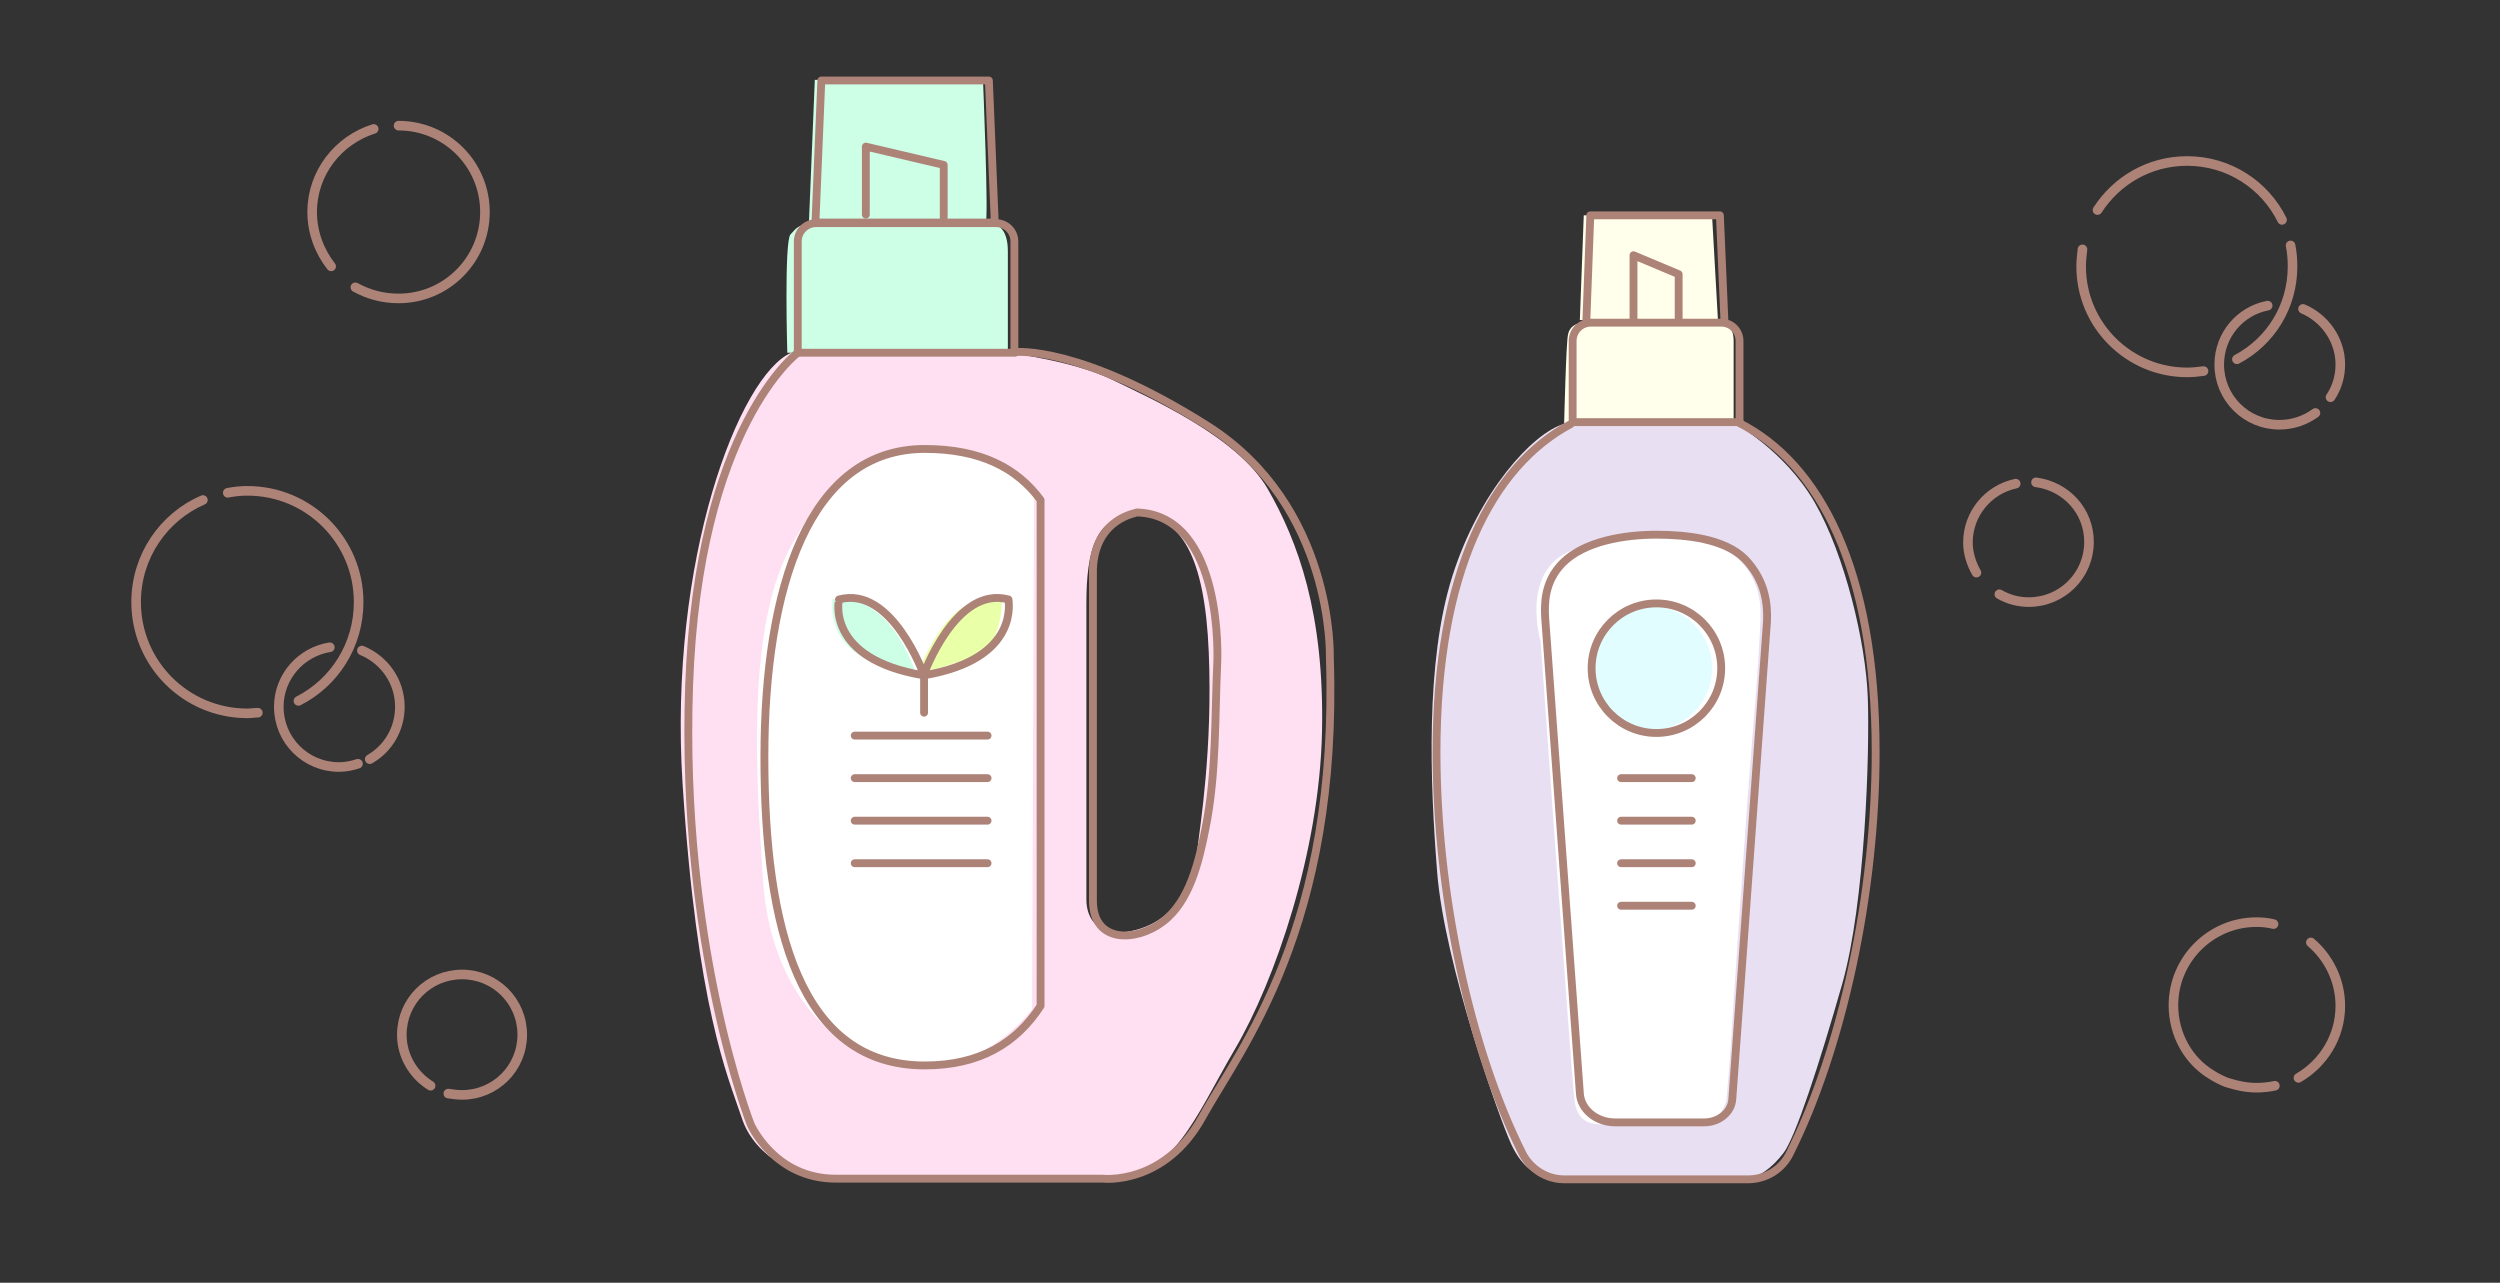
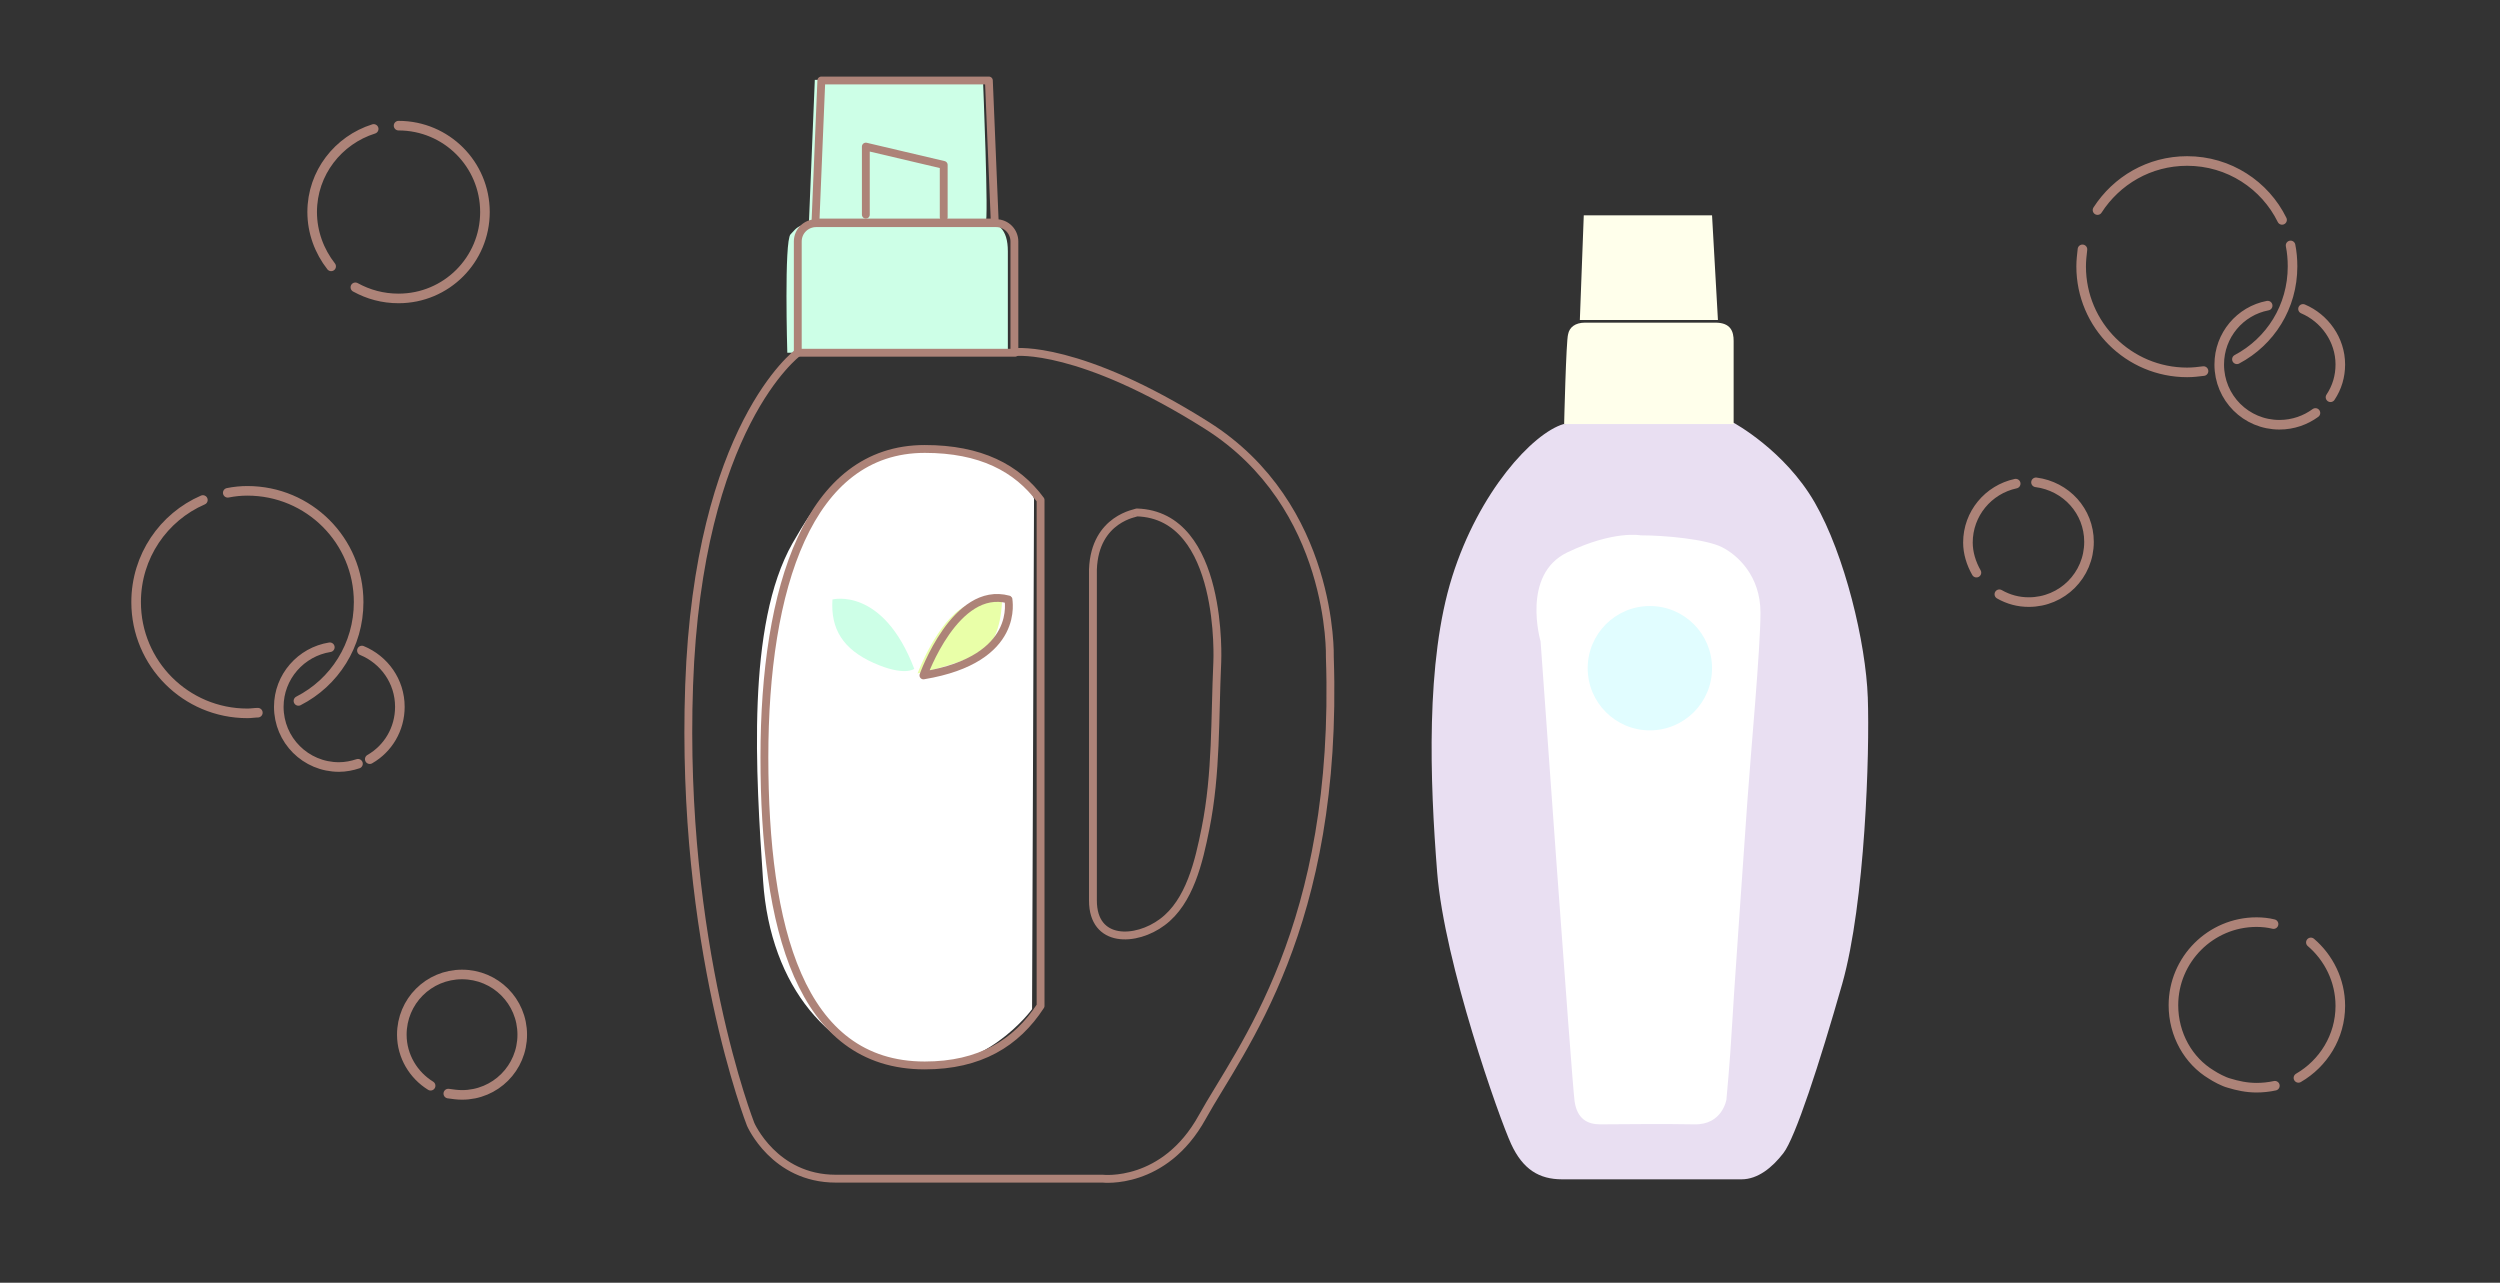
<svg xmlns="http://www.w3.org/2000/svg" viewBox="0 0 382 196">
  <rect x="0" y="0" width="382" height="196" fill="#333333" stroke="none" />
  <style>.st0{fill:#ffdee7}.st1{fill:#e2f3ff}.st2{fill:none;stroke:#ad8378;stroke-width:1.2}.st2,.st3,.st4{stroke-linecap:round;stroke-linejoin:round;stroke-miterlimit:10}.st3{stroke-width:1.2;fill:#fff;stroke:#ad8378}.st4{fill:none;stroke:#ceb5ae}.st5,.st6{fill:#ffdee7}.st5{stroke:#ad8378;stroke-width:1.2;stroke-linecap:round;stroke-linejoin:round;stroke-miterlimit:10}.st6{opacity:.7}.st7{fill:#fff}.st8{fill:#ffffe7}.st9{fill:#fff4e1}.st10{opacity:.7;fill:#e2f3ff}.st11{fill:#a4d8ff}.st12{fill:#ebf4ff}.st13{fill:#bfbdb6}.st14{fill:#fefef6}.st15{fill:#e7f4f6}.st16{fill:#e8e5ff}.st17{fill:#ffe5ff}.st18{fill:#f3f4ff}.st19{fill:#ffdff2}.st20{fill:#cdffe7}.st21{fill:#e9dff2}.st22{fill:#e9ffa8}.st23{fill:#e1fdff}.st24{fill:#ffffeb}.st25,.st26{stroke:#ad8378;stroke-linecap:round;stroke-linejoin:round;stroke-miterlimit:10}.st25{fill:none;stroke-width:1.465}.st26{stroke-width:1.014}.st26,.st27{fill:none}.st28,.st29{fill:none;stroke:#ad8378;stroke-miterlimit:10}.st28{stroke-width:1.014}.st29{stroke-linecap:round;stroke-linejoin:round}.st30{fill:#fb6060}.st31{fill:none;stroke:#ad8378;stroke-linecap:round;stroke-linejoin:round;stroke-miterlimit:10}.st31,.st32{stroke-width:1.209}.st32,.st33,.st34,.st35{stroke-linecap:round;stroke-linejoin:round;stroke-miterlimit:10}.st32{fill:#fff;stroke:#fb6060}.st33,.st34{fill:none;stroke:#ad8378;stroke-width:1.21}.st34{fill:#fff;stroke:#fb6060}.st35{fill:#ffdee7;stroke:#ad8378;stroke-width:1.209}.st36{opacity:.6}.st37{clip-path:url(#SVGID_2_)}.st38{fill:none;stroke:#fb6060;stroke-miterlimit:10}.st39{clip-path:url(#SVGID_4_)}.st40{fill:none;stroke:#ad8378;stroke-width:1.268;stroke-linecap:round;stroke-linejoin:round;stroke-miterlimit:10}.st41{fill:#fff3f8}.st42,.st43,.st44{fill:none;stroke:#ad8378;stroke-width:1.268;stroke-miterlimit:10}.st43,.st44{stroke-width:1.116;stroke-linecap:round;stroke-linejoin:round}.st44{stroke-width:1.236}.st45{opacity:.7}.st46{clip-path:url(#SVGID_6_)}.st47{clip-path:url(#SVGID_8_)}.st48{stroke:#ad8378;stroke-width:1.116;stroke-miterlimit:10}.st48,.st49,.st50{fill:none}.st49,.st50,.st51{stroke-miterlimit:10;stroke:#fb6060;stroke-width:3.347;stroke-linecap:round;stroke-linejoin:round}.st50,.st51{stroke:#ad8378;stroke-width:1.278}.st51{fill:#fff}.st52{clip-path:url(#SVGID_10_)}.st53{clip-path:url(#SVGID_12_)}.st54{fill:none;stroke:#ad8378;stroke-linecap:round;stroke-linejoin:round;stroke-miterlimit:10}.st54,.st55{stroke-width:1.272}.st55,.st56,.st57{stroke:#ad8378;stroke-linecap:round;stroke-linejoin:round;stroke-miterlimit:10}.st55{fill:#fff}.st56,.st57{fill:none;stroke-width:1.251}.st57{fill:#fff}.st58{fill:#ad8378}.st59,.st60{fill:none;stroke:#ad8378;stroke-width:1.188;stroke-miterlimit:10}.st60{stroke-linejoin:round}.st60,.st61{stroke-linecap:round}.st61,.st62,.st63{fill:none;stroke:#ad8378;stroke-width:1.269;stroke-linejoin:round;stroke-miterlimit:10}.st63{stroke-width:1.274;stroke-linecap:round}.st64{fill:url(#SVGID_13_)}.st65{fill:url(#SVGID_14_)}.st66{fill:url(#SVGID_15_)}.st67{fill:url(#SVGID_16_)}.st68{fill:none;stroke-width:1.425;stroke-linecap:round;stroke-linejoin:round}.st68,.st69,.st70,.st71{stroke:#ad8378;stroke-miterlimit:10}.st69{stroke-width:1.416;fill:#ffdee7}.st70,.st71{fill:none}.st70{stroke-linejoin:round;stroke-width:1.425}.st71{stroke-width:1.472}.st71,.st72{stroke-linecap:round;stroke-linejoin:round}.st72,.st73{fill:none;stroke:#ad8378;stroke-width:.736;stroke-miterlimit:10}.st74{fill:#444}.st75{fill:#666}.st76,.st77{fill:none;stroke:#fb6060;stroke-width:.8;stroke-miterlimit:10}.st77{stroke:#231815;stroke-width:.4}.st78,.st79,.st80,.st81,.st82{fill:none;stroke:#ad8378;stroke-width:.736;stroke-linecap:round;stroke-linejoin:round}.st79{stroke-dasharray:5.642,2.821}.st80{stroke-dasharray:5.509,2.755}.st81{stroke-dasharray:5.489,2.745}.st82{stroke-dasharray:5.608,2.804}.st83,.st84{fill:none;stroke:#231815;stroke-width:.6;stroke-miterlimit:10}.st84{stroke:#444;stroke-width:.303}.st85{clip-path:url(#SVGID_18_)}.st86,.st87{stroke:#fb6060;stroke-width:1.209}.st86,.st87,.st88{fill:none;stroke-linecap:round;stroke-linejoin:round}.st87{stroke-dasharray:4.851,4.851}.st88{stroke:#ad8378;stroke-width:.736;stroke-miterlimit:10;stroke-dasharray:5.516,2.758}.st89{clip-path:url(#SVGID_20_)}.st90,.st91,.st92{fill:none;stroke:#fb6060;stroke-width:1.2;stroke-miterlimit:10}.st91,.st92{stroke:#ad8378;stroke-width:1.503;stroke-linejoin:round}.st92{stroke-linecap:round}.st93{clip-path:url(#SVGID_22_)}.st94{fill:none;stroke:#ad8378;stroke-width:1.188;stroke-linecap:round;stroke-linejoin:round;stroke-miterlimit:10}.st95{clip-path:url(#SVGID_24_)}.st96{clip-path:url(#SVGID_26_)}.st97{fill:none;stroke:#fff;stroke-width:1.091;stroke-linejoin:round;stroke-miterlimit:10}.st98{clip-path:url(#SVGID_28_)}.st99{fill:none;stroke:#fff;stroke-width:1.2;stroke-miterlimit:10}.st100{clip-path:url(#SVGID_30_)}.st101,.st102,.st103{fill:none;stroke:#fff;stroke-width:2;stroke-miterlimit:10}.st102{stroke-dasharray:2.928,2.928}.st103{stroke-dasharray:2.822,2.822}.st104{stroke:#fb6060;stroke-width:8.701}.st104,.st105,.st106,.st107{fill:none;stroke-miterlimit:10}.st105{stroke:#ad8378;stroke-linecap:round;stroke-linejoin:round}.st105,.st106{stroke-width:.926}.st106,.st107{stroke-linecap:round;stroke-linejoin:round}.st106,.st107{stroke:#ceb5ae}.st107{stroke-width:1.395}.st108{opacity:.5;fill:#e2f3ff}.st109{fill:#fff}.st109,.st110{stroke-linecap:round;stroke:#ad8378;stroke-width:1.2;stroke-miterlimit:10}.st110,.st111{fill:#ffdee7}.st111,.st112,.st113,.st114,.st115{stroke:#ad8378;stroke-width:1.2;stroke-miterlimit:10}.st112{fill:#fff}.st113{fill:none}.st114,.st115{fill:#ffffe7}.st115{stroke-linecap:round;stroke-linejoin:round}.st116,.st117{fill:none;stroke:#fb6060;stroke-width:3.648;stroke-miterlimit:10}.st117{fill:#f3f4ff;stroke:#ad8378;stroke-width:1.2}.st117,.st118,.st119,.st120{stroke-linecap:round;stroke-linejoin:round}.st118{stroke:#ad8378;stroke-width:1.2;stroke-miterlimit:10;fill:#ffffeb}.st119,.st120{fill:none}.st119{stroke:#ad8378;stroke-miterlimit:10;stroke-width:2}.st120{stroke-width:1.618}.st120,.st121,.st122{stroke:#ad8378;stroke-miterlimit:10}.st121{stroke-width:1.095;stroke-linecap:round;stroke-linejoin:round;fill:none}.st122{fill:#d8cff2}.st122,.st123,.st124{stroke-width:1.095;stroke-linecap:round;stroke-linejoin:round}.st123{stroke:#ad8378;stroke-miterlimit:10;fill:#ffdeff}.st124{fill:#fffff7}.st124,.st125,.st126{stroke:#ad8378;stroke-miterlimit:10}.st125,.st126,.st127{stroke-linecap:round;stroke-linejoin:round}.st125{stroke-width:1.2;fill:#ffdff2}.st126,.st127{fill:none}.st126{stroke-width:1.4}.st127{stroke-miterlimit:10}.st127,.st128,.st129{stroke:#ad8378;stroke-width:1.235}.st128,.st129,.st130,.st131{stroke-miterlimit:10}.st128{stroke-linecap:round;stroke-linejoin:round;fill:#e9dff2}.st129,.st130{fill:none}.st130{stroke:#fb6060;stroke-width:2.095}.st131{fill:#fff4e1;stroke:#ad8378;stroke-width:1.4;stroke-linecap:round;stroke-linejoin:round}.st132,.st133{fill:none;stroke:#fb6060;stroke-miterlimit:10}.st134,.st135{fill:none}.st134,.st135,.st136{stroke-miterlimit:10}.st132{stroke-linecap:round;stroke-linejoin:round;stroke-dasharray:4,2;stroke-width:.698}.st133{stroke-width:2.371}.st134{stroke-width:1.6}.st134,.st135,.st136{stroke:#ad8378;stroke-linecap:round;stroke-linejoin:round}.st135{stroke-width:.79}.st136{fill:#fff;stroke-width:1.156}.st137{stroke-width:1.504}.st137,.st138,.st139,.st140{fill:none;stroke:#231815;stroke-miterlimit:10}.st138{stroke-width:.917}.st139{stroke-width:.92}.st140{stroke-width:1.509}.st141{stroke-width:.637}.st141,.st142,.st143,.st144,.st145,.st146{fill:none;stroke:#000;stroke-miterlimit:10}.st142{stroke-width:.621}.st143{stroke-width:2.424}.st144{stroke-width:.851}.st145{stroke-width:1.2}.st146{stroke-width:1.774}.st147{stroke-width:1.8}.st147,.st148{fill:none;stroke:#000;stroke-miterlimit:10}.st149{fill:#231815}.st150{stroke:#000;stroke-width:.913}.st150,.st151,.st152{fill:none;stroke-miterlimit:10}.st151{stroke-width:1.192;stroke:#000}.st152{stroke:#231815}.st153{clip-path:url(#SVGID_32_)}.st154{clip-path:url(#SVGID_34_)}.st155,.st156{stroke-linejoin:round}.st155{stroke:#ad8378;stroke-linecap:round;stroke-miterlimit:10;fill:#f3f4ff;stroke-width:1.095}.st156{fill:#fff;stroke-width:1.4}.st156,.st157,.st158,.st159,.st160{stroke:#ad8378;stroke-linecap:round;stroke-miterlimit:10}.st157{stroke-width:1.41;stroke-linejoin:round;fill:#ffffeb}.st158,.st159,.st160{fill:none}.st158{stroke-linejoin:round;stroke-width:1.438}.st159{stroke-width:1.2}.st160{stroke-width:1.438;stroke-linejoin:round}</style>
  <g id="塗り">
-     <path class="st19" d="M193.7 74.7c-4.6-8-18.1-13.9-23.8-16.7s-15.8-4.1-15.8-4.1h-33.2c-7.9 3.4-18.8 31.6-16.6 65.9 2.2 34.3 6.9 44.6 9 50.9 2 6.4 9.3 9.4 12.8 9.4h43.4c9.8 0 13.1-9.4 19.2-19.8s12.9-30.1 13.3-48.4c.4-18.2-3.7-29.2-8.3-37.2zm-10.8 55.5c-.5 4.2-2.8 10-9 11.8s-7.9-1.8-7.9-4.5V92.2c0-8 1.4-13.7 7.9-13.5s10.2 6.2 10.8 21-1.3 26.3-1.8 30.5z" />
    <path class="st20" d="M137.2 34.1H151c1.4 0 3 .8 3 4.3v15.5h-33.7s-.5-17.1.5-18.1 1.1-1.9 6.2-1.8c5.1.1 10.2.1 10.2.1z" />
    <path class="st20" d="M124.5 12.3l-.9 21.8s26.5 0 27-.1c.5 0-.4-21.8-.4-21.8h-25.7z" />
    <path class="st21" d="M250.4 64.5c4 0 14.5.1 14.5.1s7.8 4.2 12.4 12.2c4.6 8 7.8 21.4 8.1 29.8s-.4 31.3-3.9 43.7c-3.5 12.3-7.2 23.6-9 25.9-1.7 2.2-3.9 4-6.4 4h-27.4c-3.5 0-6-1.5-7.8-5.4-1.8-3.9-10.2-27.6-11.3-41.5-1.1-13.9-1.8-32.2 2.3-45.2s12.3-21.9 17-23.3l11.5-.3z" />
    <path class="st7" d="M158 76.2l-.3 78s-7.4 10.2-19 8.7-21-11.9-22.1-28.3-2.6-39.1 4.5-51.6 12.6-15.2 24-13.9 12.9 7.1 12.9 7.1z" />
    <path class="st20" d="M127.2 91.6s7.7-2 12.5 10.6c0 0-1.5 1.2-6.2-.9s-6.6-5.2-6.3-9.7z" />
    <path class="st22" d="M140.2 102.9s3-8 7.3-10.3 5.6-.8 5.6-.8 0 5.5-2.7 7.5-10.2 3.6-10.2 3.6z" />
    <path class="st7" d="M250.7 81.8c3.8 0 10 .6 12.4 1.8s5.9 4.4 5.9 10-1.5 21.6-2 28.8c-.5 7.2-2.2 31.3-2.4 35.2s-.8 10.4-.8 10.4-.6 3.9-4.9 3.8-12.5 0-14.4 0-3.5-.8-3.9-3.5-5.2-70.3-5.2-70.3-3-10.2 4.1-13.6 11.2-2.6 11.2-2.6z" />
    <circle class="st23" cx="252.1" cy="102.1" r="9.5" />
    <path class="st24" d="M239 64.8h25.9V52.1c0-1.4-.4-2.8-2.8-2.8h-19.9c-1.5 0-2.4.7-2.6 1.8-.3 1-.6 13.7-.6 13.7zm3-31.9h19.6l.9 16h-21.1z" />
    <path class="st25" d="M60.9 19.2c7.3 0 13.2 5.9 13.2 13.2s-5.9 13.2-13.2 13.2c-2.4 0-4.6-.6-6.6-1.7m-3.7-3.2c-1.8-2.3-2.9-5.2-2.9-8.3 0-6 4-11 9.4-12.7M350 37.5c.2 1 .3 2.1.3 3.2 0 6.2-3.4 11.5-8.5 14.2m-21.3-22.8c2.9-4.5 7.9-7.5 13.7-7.5 6.4 0 11.9 3.7 14.5 9m-12 23.1c-.8.1-1.6.2-2.5.2-8.9 0-16.2-7.2-16.2-16.2 0-.9.1-1.7.2-2.6m29.2 103.1c-.8-.2-1.7-.3-2.6-.3-7 0-12.7 5.7-12.7 12.7 0 4.5 2.3 8.5 5.8 10.6.6.4 1.9 1.1 2.7 1.3 1.3.4 2.7.7 4.2.7.9 0 1.9-.1 2.8-.3m5.5-21.9c2.7 2.3 4.5 5.8 4.5 9.7 0 4.7-2.6 8.8-6.4 11M34.8 75.3c1-.2 2-.3 3-.3 9.4 0 17 7.6 17 17 0 6.6-3.7 12.3-9.2 15.1m-6.2 1.8c-.5 0-1 .1-1.6.1-9.4 0-17-7.6-17-17 0-7 4.2-13 10.2-15.6" />
    <path class="st25" d="M54.7 116.7c-.9.3-1.9.5-2.9.5-5.1 0-9.2-4.1-9.2-9.2 0-4.6 3.4-8.4 7.8-9.1m4.9.5c3.4 1.4 5.8 4.7 5.8 8.6 0 3.4-1.8 6.4-4.6 8m9.3 49.9c-2.6-1.6-4.4-4.5-4.4-7.8 0-5.1 4.1-9.2 9.2-9.2s9.2 4.1 9.2 9.2-4.1 9.2-9.2 9.2c-.7 0-1.4-.1-2.1-.2M302 87.5c-.8-1.4-1.3-3-1.3-4.6 0-4.4 3.1-8.1 7.3-9m3.1-.2c4.6.6 8.1 4.4 8.1 9.1 0 5.1-4.1 9.2-9.2 9.2-1.6 0-3.1-.4-4.5-1.2m48.3-27.7c-1.5 1.1-3.4 1.8-5.5 1.8-5.1 0-9.2-4.1-9.2-9.2 0-4.5 3.2-8.2 7.4-9m5.4.5c3.3 1.4 5.7 4.7 5.7 8.5 0 1.8-.5 3.5-1.5 5" />
  </g>
  <g id="line">
    <path class="st2" d="M152 34h-27.4l.9-21.7h25.6zm3.1 19.9h-33.2v-17c0-1.6 1.3-2.8 2.8-2.8h27.5c1.6 0 2.8 1.3 2.8 2.8v17z" />
    <path class="st2" d="M121.9 53.9s-15.2 11.2-16.6 50.8c-1.4 39.7 9.4 67.1 9.4 67.1s3.6 8.3 13 8.3h40.8s9.4 1.1 15.2-9.4c5.8-10.5 20.9-28.9 19.5-70.3 0 0 .7-23.1-18.8-35.4s-29.2-11.2-29.2-11.2" />
    <path class="st2" d="M167 87v50.6c0 6.6 6.6 6.3 10.6 3.3 4.2-3.1 5.6-9.3 6.6-14.3 1.7-8.5 1.4-16.8 1.8-25.4 0 0 1.1-22.5-12.3-22.9.1.1-6.4.8-6.7 8.7zm-8-10.6c-3.6-4.9-9.2-7.8-17.7-7.8-17.7 0-24.5 21.1-24.5 47.1s5.4 47.1 24.5 47.1c8.4 0 14-3.4 17.7-9.1V76.4zm-26.7-43.6V22.4l11.9 2.8v8" />
    <path class="st2" d="M141.1 103.2s4.9-13.8 13-11.6c-.1-.1 2.1 9.1-13 11.6z" />
-     <path class="st2" d="M141.2 103.2s-4.9-13.8-13-11.6c0-.1-2.2 9.1 13 11.6zm0 0v5.7m-10.6 3.5h20.3m-20.3 6.5h20.3m-20.3 6.5h20.3m-20.3 6.5h20.3m91.5-83l.6-16h19.8l.7 16.3m2.4 15.3h-25.6V52.1c0-1.6 1.3-2.8 2.8-2.8H263c1.6 0 2.8 1.3 2.8 2.8v12.4zm-25.9.3c-12 6.4-20.5 22.5-20.5 50.1 0 21.6 5.1 45.3 13.1 61.3 1.2 2.4 3.7 4 6.4 4h28.1c2.7 0 5.2-1.5 6.4-4 8-16 13.1-39.7 13.1-61.3 0-27.9-8.6-44.1-20.9-50.3" />
-     <path class="st2" d="M249.6 48.8V39l6.9 2.9v7m-3.4 32.8c-4.9 0-11 1-14.3 4.3-2.9 2.9-2.8 6.4-2.7 8.4l5.3 72.6c.1 2.5 2.5 4.5 5.4 4.5h13.6c2.3 0 4.2-1.6 4.3-3.6l5.3-73c.1-2.5-.2-6.2-3.4-9.5-3.1-3.1-9-3.7-13.5-3.7z" />
-     <circle class="st2" cx="253.1" cy="102.1" r="9.9" />
-     <path class="st2" d="M247.7 118.9h10.8m-10.8 6.5h10.8m-10.8 6.5h10.8m-10.8 6.5h10.8" />
  </g>
</svg>